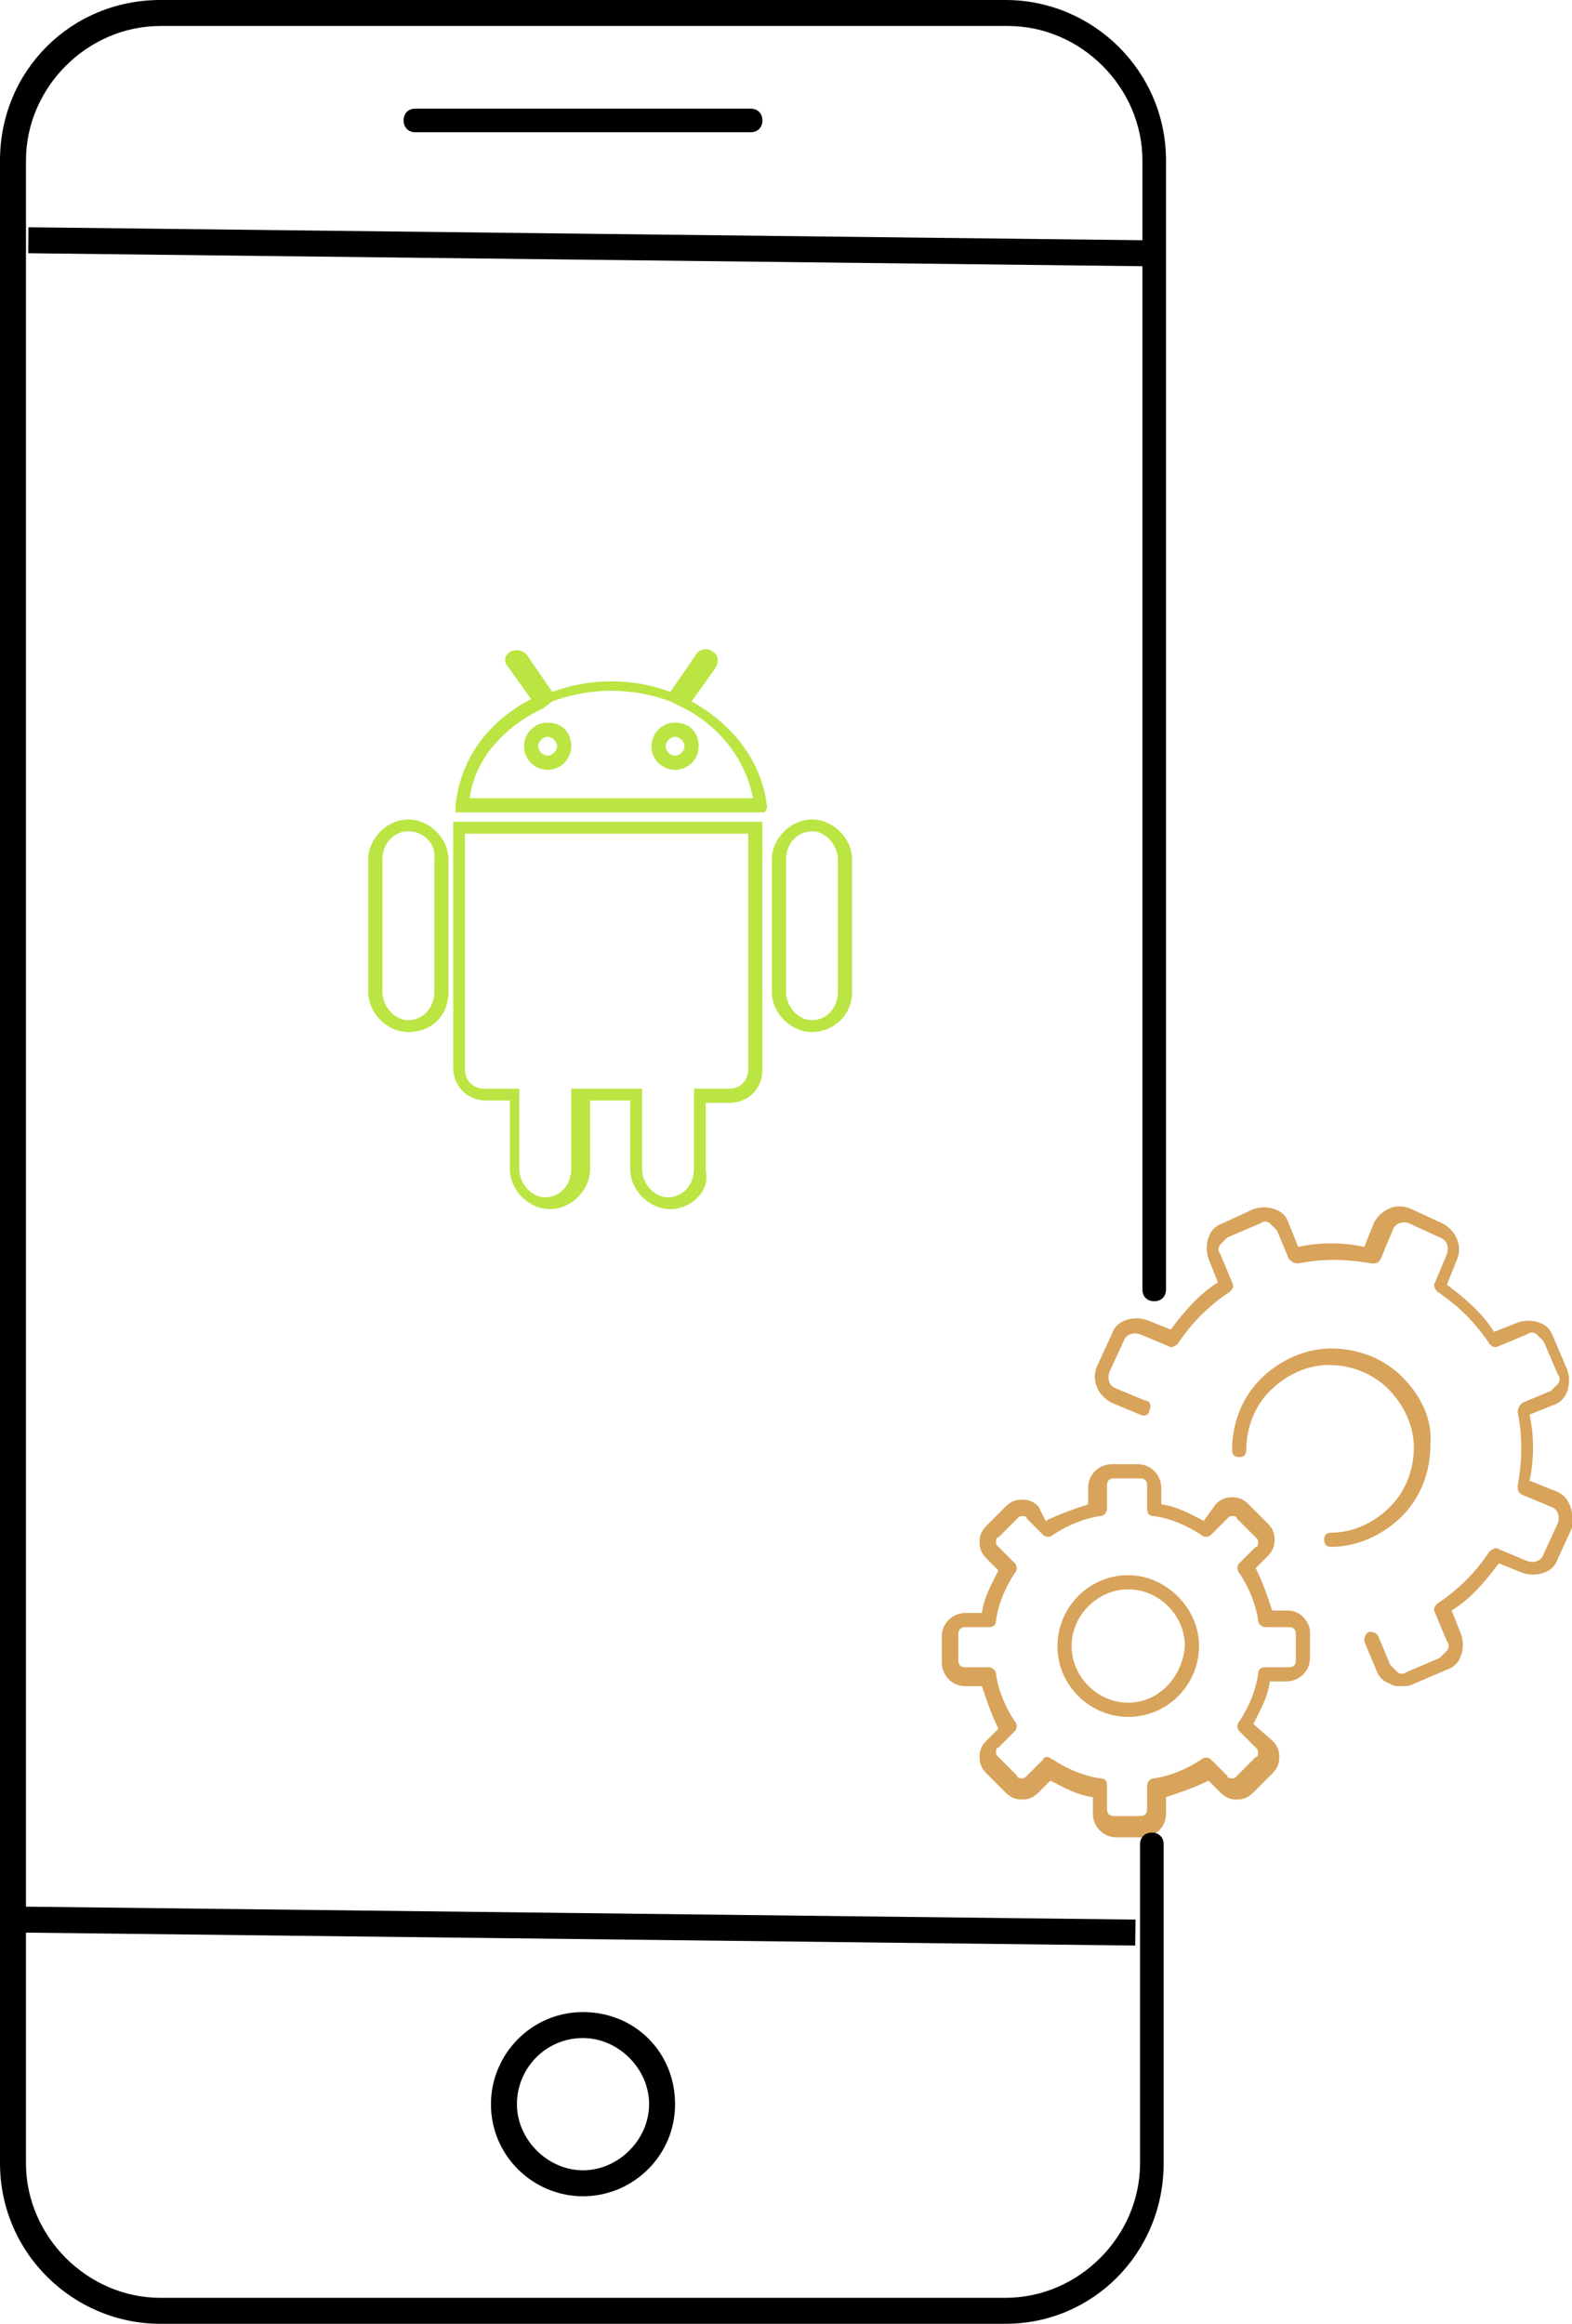
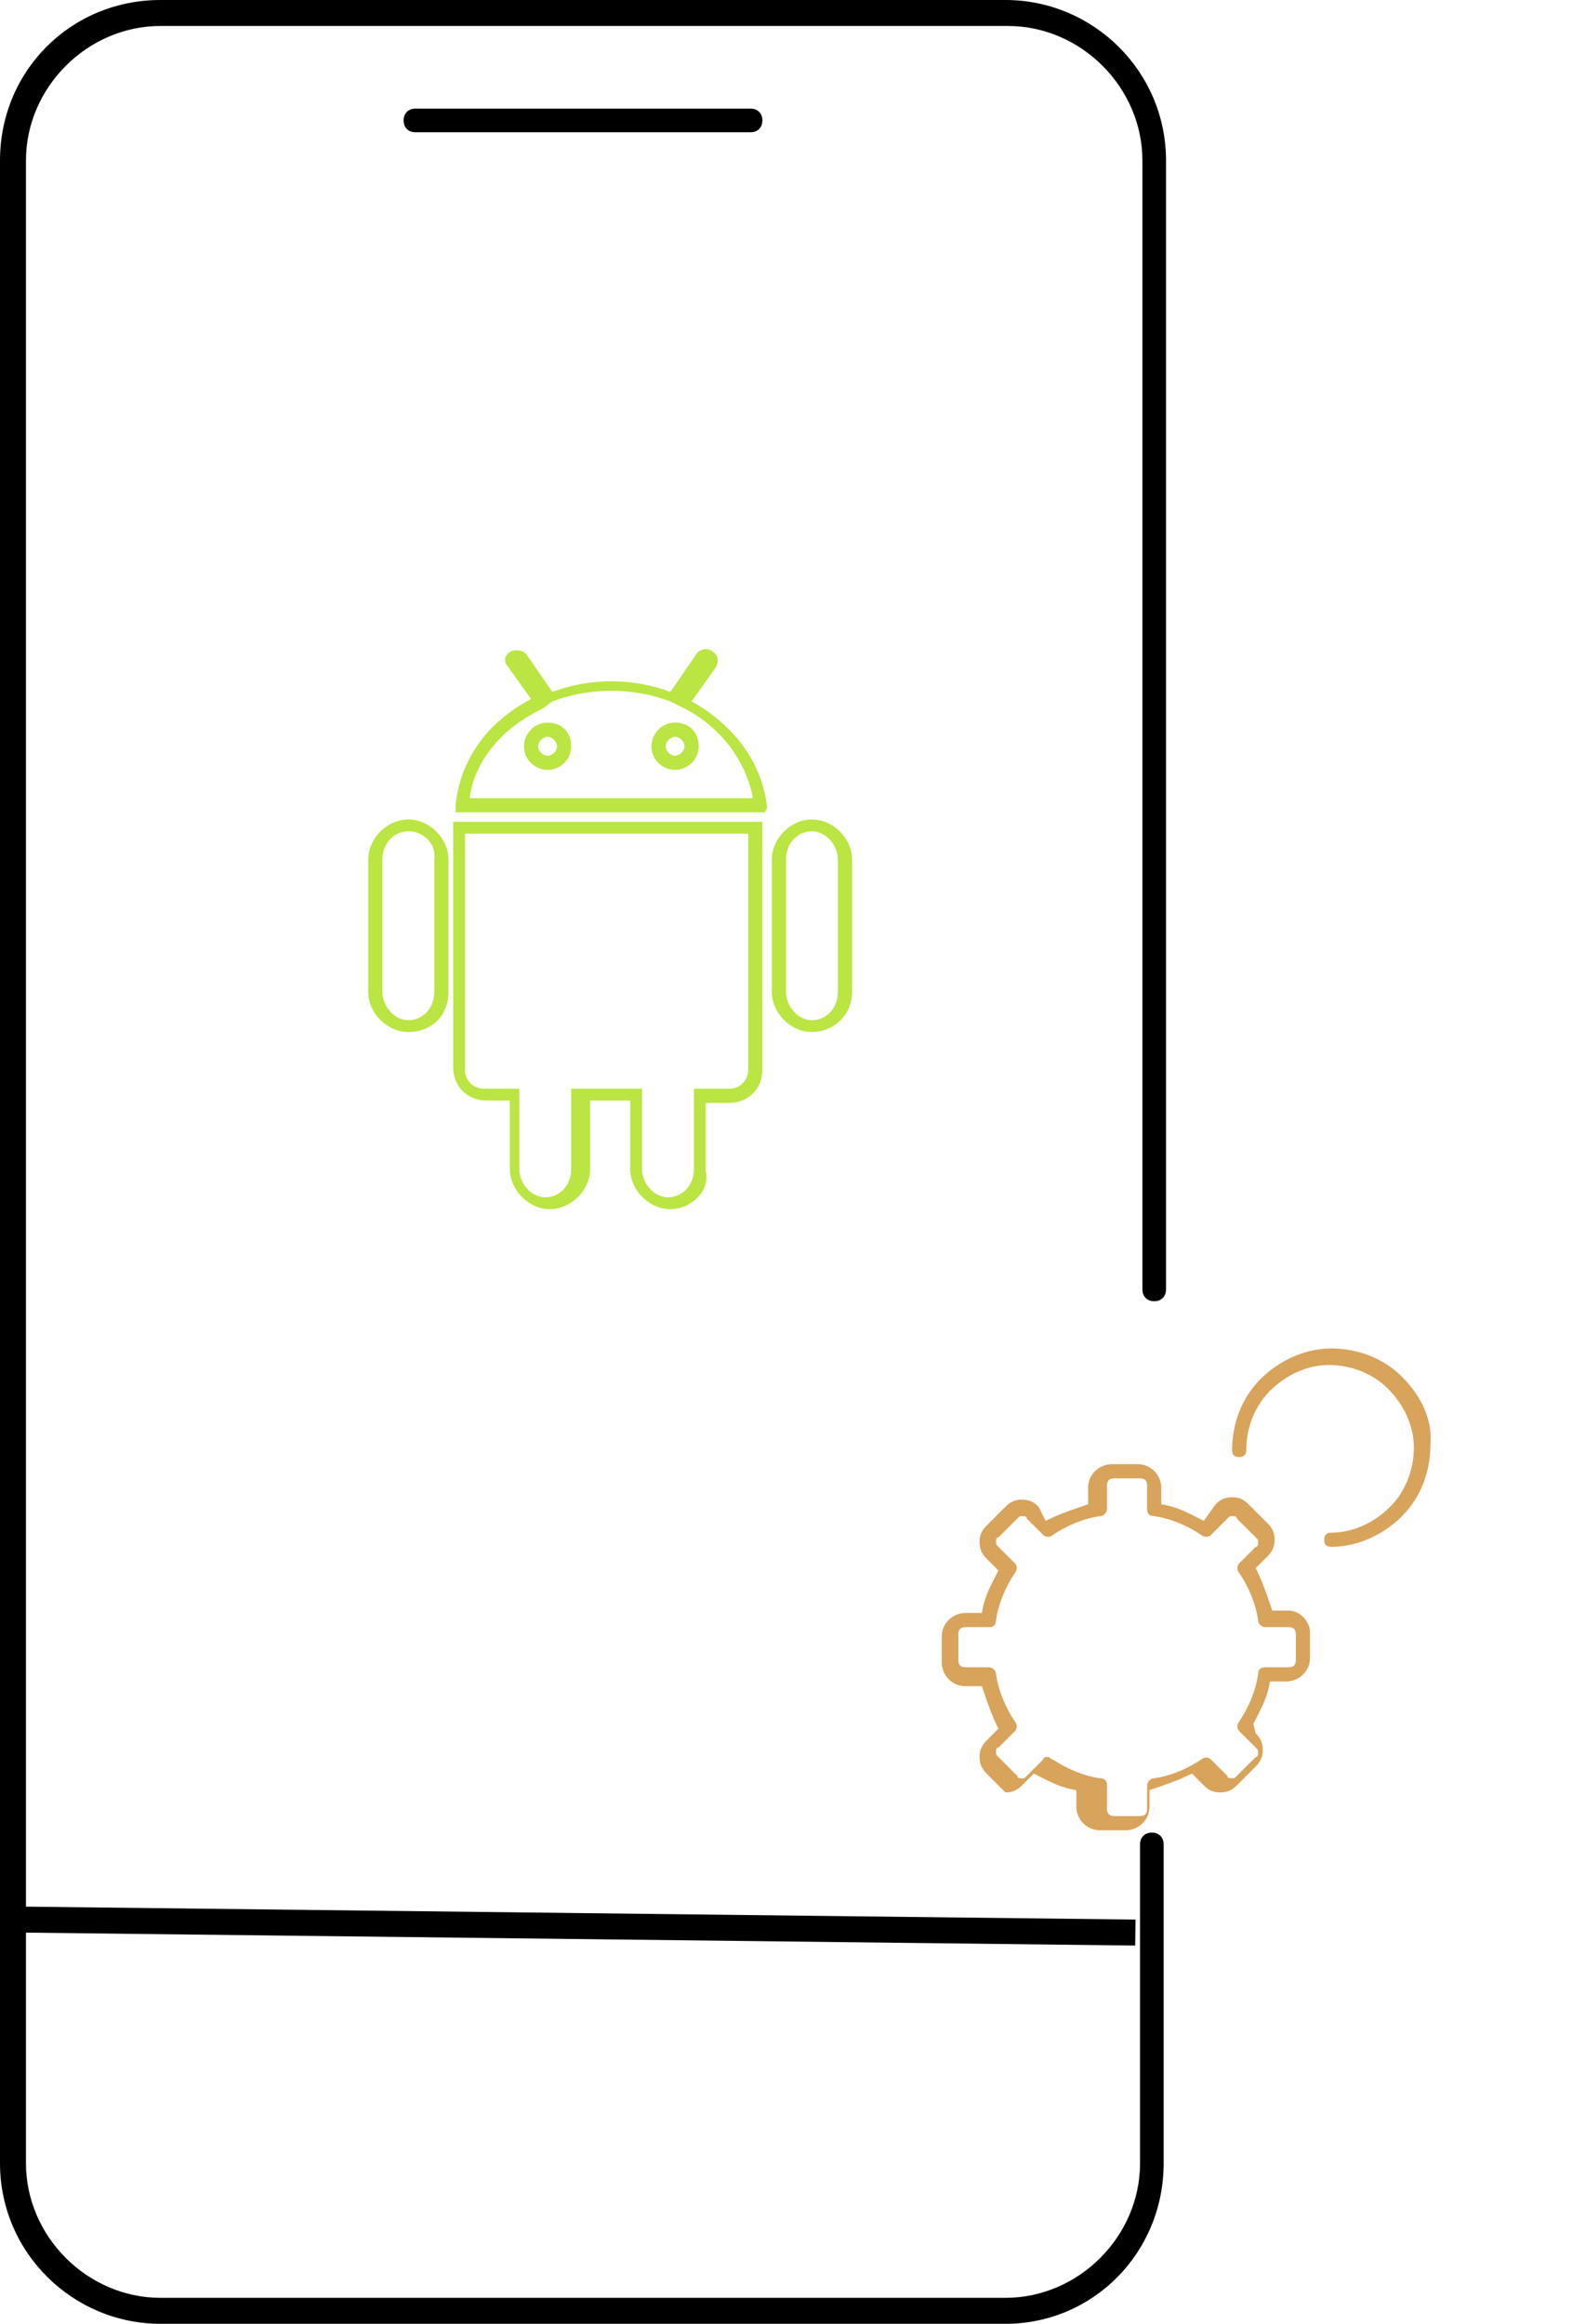
<svg xmlns="http://www.w3.org/2000/svg" version="1.1" id="Layer_1" x="0px" y="0px" viewBox="0 0 66.6 98.4" enable-background="new 0 0 66.6 98.4" xml:space="preserve">
  <g id="Layer_2" display="none">
</g>
  <g>
-     <rect x="1.2" y="9.9" transform="matrix(1 1.164838e-02 -1.164838e-02 1 0.123 -0.291)" width="47.7" height="1.1" />
    <rect x="0.4" y="81" transform="matrix(1 1.164838e-02 -1.164838e-02 1 0.951 -0.277)" width="47.7" height="1.1" />
    <path d="M31.8,5.6H17.6c-0.3,0-0.5-0.2-0.5-0.5s0.2-0.5,0.5-0.5h14.2c0.3,0,0.5,0.2,0.5,0.5S32.1,5.6,31.8,5.6z" />
-     <path d="M24.7,93c-2.1,0-3.9-1.7-3.9-3.9c0-2.1,1.7-3.9,3.9-3.9s3.9,1.7,3.9,3.9C28.6,91.3,26.8,93,24.7,93z M24.7,86.3   c-1.6,0-2.8,1.3-2.8,2.8s1.3,2.8,2.8,2.8s2.8-1.3,2.8-2.8S26.2,86.3,24.7,86.3z" />
    <g>
      <path fill="#BAE542" d="M34.4,43.7c-0.9,0-1.7-0.8-1.7-1.7v-5.6c0-0.9,0.8-1.7,1.7-1.7c0.9,0,1.7,0.8,1.7,1.7V42    C36.1,43,35.3,43.7,34.4,43.7z M34.4,35.2c-0.6,0-1.1,0.5-1.1,1.2V42c0,0.6,0.5,1.2,1.1,1.2c0.6,0,1.1-0.5,1.1-1.2v-5.6    C35.5,35.8,35,35.2,34.4,35.2z M17.3,43.7c-0.9,0-1.7-0.8-1.7-1.7v-5.6c0-0.9,0.8-1.7,1.7-1.7s1.7,0.8,1.7,1.7V42    C19,43,18.3,43.7,17.3,43.7z M17.3,35.2c-0.6,0-1.1,0.5-1.1,1.2V42c0,0.6,0.5,1.2,1.1,1.2s1.1-0.5,1.1-1.2v-5.6    C18.5,35.8,18,35.2,17.3,35.2z" />
      <path fill="#BAE542" d="M28.4,51.2c-0.9,0-1.7-0.8-1.7-1.7v-2.9h-1.7v2.9c0,0.9-0.8,1.7-1.7,1.7c-0.9,0-1.7-0.8-1.7-1.7v-2.9h-1    c-0.8,0-1.4-0.6-1.4-1.4V34.8h13.1v10.5c0,0.8-0.6,1.4-1.4,1.4h-1v2.9C30.1,50.4,29.3,51.2,28.4,51.2z M24.5,46.1h2.7v3.4    c0,0.6,0.5,1.2,1.1,1.2s1.1-0.5,1.1-1.2v-3.4h1.5c0.5,0,0.8-0.4,0.8-0.8v-10h-12v10c0,0.5,0.4,0.8,0.8,0.8h1.5v3.4    c0,0.6,0.5,1.2,1.1,1.2c0.6,0,1.1-0.5,1.1-1.2V46.1z" />
      <path fill="#BAE542" d="M32.4,34.4H19.3l0-0.3c0.2-1.9,1.3-3.5,3.2-4.5l-1-1.4c-0.1-0.1-0.1-0.2-0.1-0.3c0-0.1,0.1-0.2,0.2-0.3    c0.2-0.1,0.5-0.1,0.7,0.1l1.1,1.6c1.6-0.6,3.4-0.6,5,0l1.1-1.6c0.1-0.2,0.5-0.3,0.7-0.1c0.2,0.1,0.3,0.4,0.1,0.7l-1,1.4    c1.8,1,3,2.6,3.2,4.5L32.4,34.4z M19.9,33.8h12c-0.3-1.6-1.4-3.1-3.1-3.9l-0.4-0.2c-1.6-0.6-3.4-0.6-5,0L23,30    C21.3,30.8,20.1,32.2,19.9,33.8z M28.6,32.6c-0.5,0-1-0.4-1-1c0-0.5,0.4-1,1-1s1,0.4,1,1C29.6,32.2,29.1,32.6,28.6,32.6z     M28.6,31.2c-0.2,0-0.4,0.2-0.4,0.4c0,0.2,0.2,0.4,0.4,0.4c0.2,0,0.4-0.2,0.4-0.4C29,31.4,28.8,31.2,28.6,31.2z M23.2,32.6    c-0.5,0-1-0.4-1-1c0-0.5,0.4-1,1-1s1,0.4,1,1C24.2,32.2,23.7,32.6,23.2,32.6z M23.2,31.2c-0.2,0-0.4,0.2-0.4,0.4    c0,0.2,0.2,0.4,0.4,0.4c0.2,0,0.4-0.2,0.4-0.4C23.6,31.4,23.4,31.2,23.2,31.2z" />
    </g>
    <g>
-       <path fill="#D8A35B" d="M47.8,66.7c-1.7,0-3,1.4-3,3c0,1.7,1.4,3,3,3c1.7,0,3-1.4,3-3S49.4,66.7,47.8,66.7L47.8,66.7z M47.8,72.1    c-1.3,0-2.4-1.1-2.4-2.4c0-1.3,1.1-2.4,2.4-2.4c1.3,0,2.4,1.1,2.4,2.4C50.1,71,49.1,72.1,47.8,72.1L47.8,72.1z M47.8,72.1" />
-       <path fill="#D8A35B" d="M54.6,68.2h-0.7c-0.2-0.6-0.4-1.2-0.7-1.8l0.5-0.5c0.2-0.2,0.3-0.4,0.3-0.7c0-0.3-0.1-0.5-0.3-0.7    l-0.8-0.8c-0.2-0.2-0.4-0.3-0.7-0.3s-0.5,0.1-0.7,0.3L51,64.4c-0.6-0.3-1.1-0.6-1.8-0.7v-0.7c0-0.5-0.4-1-1-1h-1.1    c-0.5,0-1,0.4-1,1v0.7c-0.6,0.2-1.2,0.4-1.8,0.7L44,63.8c-0.2-0.2-0.4-0.3-0.7-0.3c-0.3,0-0.5,0.1-0.7,0.3l-0.8,0.8    c-0.2,0.2-0.3,0.4-0.3,0.7c0,0.3,0.1,0.5,0.3,0.7l0.5,0.5c-0.3,0.6-0.6,1.1-0.7,1.8h-0.7c-0.5,0-1,0.4-1,1v1.1c0,0.5,0.4,1,1,1    h0.7c0.2,0.6,0.4,1.2,0.7,1.8l-0.5,0.5c-0.2,0.2-0.3,0.4-0.3,0.7c0,0.3,0.1,0.5,0.3,0.7l0.8,0.8c0.2,0.2,0.4,0.3,0.7,0.3    c0.3,0,0.5-0.1,0.7-0.3l0.5-0.5c0.6,0.3,1.1,0.6,1.8,0.7v0.7c0,0.5,0.4,1,1,1h1.1c0.5,0,1-0.4,1-1v-0.7c0.6-0.2,1.2-0.4,1.8-0.7    l0.5,0.5c0.2,0.2,0.4,0.3,0.7,0.3c0.3,0,0.5-0.1,0.7-0.3l0.8-0.8c0.2-0.2,0.3-0.4,0.3-0.7c0-0.3-0.1-0.5-0.3-0.7L53.1,73    c0.3-0.6,0.6-1.1,0.7-1.8h0.7c0.5,0,1-0.4,1-1v-1.1C55.5,68.7,55.1,68.2,54.6,68.2L54.6,68.2z M54.9,70.3c0,0.2-0.1,0.3-0.3,0.3    h-1c-0.2,0-0.3,0.1-0.3,0.3c-0.1,0.7-0.4,1.4-0.8,2c-0.1,0.1-0.1,0.3,0,0.4l0.7,0.7c0.1,0.1,0.1,0.1,0.1,0.2c0,0.1,0,0.2-0.1,0.2    l-0.8,0.8c-0.1,0.1-0.1,0.1-0.2,0.1c-0.1,0-0.2,0-0.2-0.1l-0.7-0.7c-0.1-0.1-0.3-0.1-0.4,0c-0.6,0.4-1.3,0.7-2,0.8    c-0.2,0-0.3,0.2-0.3,0.3v1c0,0.2-0.1,0.3-0.3,0.3h-1.1c-0.2,0-0.3-0.1-0.3-0.3v-1c0-0.2-0.1-0.3-0.3-0.3c-0.7-0.1-1.4-0.4-2-0.8    c-0.1,0-0.1-0.1-0.2-0.1c-0.1,0-0.2,0-0.2,0.1l-0.7,0.7c-0.1,0.1-0.1,0.1-0.2,0.1c-0.1,0-0.2,0-0.2-0.1l-0.8-0.8    c-0.1-0.1-0.1-0.1-0.1-0.2c0-0.1,0-0.2,0.1-0.2l0.7-0.7c0.1-0.1,0.1-0.3,0-0.4c-0.4-0.6-0.7-1.3-0.8-2c0-0.2-0.2-0.3-0.3-0.3h-1    c-0.2,0-0.3-0.1-0.3-0.3v-1.1h0c0-0.2,0.1-0.3,0.3-0.3h1c0.2,0,0.3-0.1,0.3-0.3c0.1-0.7,0.4-1.4,0.8-2c0.1-0.1,0.1-0.3,0-0.4    l-0.7-0.7c-0.1-0.1-0.1-0.1-0.1-0.2c0-0.1,0-0.2,0.1-0.2l0.8-0.8c0.1-0.1,0.1-0.1,0.2-0.1c0.1,0,0.2,0,0.2,0.1l0.7,0.7    c0.1,0.1,0.3,0.1,0.4,0c0.6-0.4,1.3-0.7,2-0.8c0.2,0,0.3-0.2,0.3-0.3v-1c0-0.2,0.1-0.3,0.3-0.3h1.1c0.2,0,0.3,0.1,0.3,0.3v1    c0,0.2,0.1,0.3,0.3,0.3c0.7,0.1,1.4,0.4,2,0.8c0.1,0.1,0.3,0.1,0.4,0l0.7-0.7c0.1-0.1,0.1-0.1,0.2-0.1c0.1,0,0.2,0,0.2,0.1    l0.8,0.8c0.1,0.1,0.1,0.1,0.1,0.2c0,0.1,0,0.2-0.1,0.2l-0.7,0.7c-0.1,0.1-0.1,0.3,0,0.4c0.4,0.6,0.7,1.3,0.8,2    c0,0.2,0.2,0.3,0.3,0.3h1c0.2,0,0.3,0.1,0.3,0.3V70.3z M54.9,70.3" />
+       <path fill="#D8A35B" d="M54.6,68.2h-0.7c-0.2-0.6-0.4-1.2-0.7-1.8l0.5-0.5c0.2-0.2,0.3-0.4,0.3-0.7c0-0.3-0.1-0.5-0.3-0.7    l-0.8-0.8c-0.2-0.2-0.4-0.3-0.7-0.3s-0.5,0.1-0.7,0.3L51,64.4c-0.6-0.3-1.1-0.6-1.8-0.7v-0.7c0-0.5-0.4-1-1-1h-1.1    c-0.5,0-1,0.4-1,1v0.7c-0.6,0.2-1.2,0.4-1.8,0.7L44,63.8c-0.2-0.2-0.4-0.3-0.7-0.3c-0.3,0-0.5,0.1-0.7,0.3l-0.8,0.8    c-0.2,0.2-0.3,0.4-0.3,0.7c0,0.3,0.1,0.5,0.3,0.7l0.5,0.5c-0.3,0.6-0.6,1.1-0.7,1.8h-0.7c-0.5,0-1,0.4-1,1v1.1c0,0.5,0.4,1,1,1    h0.7c0.2,0.6,0.4,1.2,0.7,1.8l-0.5,0.5c-0.2,0.2-0.3,0.4-0.3,0.7c0,0.3,0.1,0.5,0.3,0.7l0.8,0.8c0.3,0,0.5-0.1,0.7-0.3l0.5-0.5c0.6,0.3,1.1,0.6,1.8,0.7v0.7c0,0.5,0.4,1,1,1h1.1c0.5,0,1-0.4,1-1v-0.7c0.6-0.2,1.2-0.4,1.8-0.7    l0.5,0.5c0.2,0.2,0.4,0.3,0.7,0.3c0.3,0,0.5-0.1,0.7-0.3l0.8-0.8c0.2-0.2,0.3-0.4,0.3-0.7c0-0.3-0.1-0.5-0.3-0.7L53.1,73    c0.3-0.6,0.6-1.1,0.7-1.8h0.7c0.5,0,1-0.4,1-1v-1.1C55.5,68.7,55.1,68.2,54.6,68.2L54.6,68.2z M54.9,70.3c0,0.2-0.1,0.3-0.3,0.3    h-1c-0.2,0-0.3,0.1-0.3,0.3c-0.1,0.7-0.4,1.4-0.8,2c-0.1,0.1-0.1,0.3,0,0.4l0.7,0.7c0.1,0.1,0.1,0.1,0.1,0.2c0,0.1,0,0.2-0.1,0.2    l-0.8,0.8c-0.1,0.1-0.1,0.1-0.2,0.1c-0.1,0-0.2,0-0.2-0.1l-0.7-0.7c-0.1-0.1-0.3-0.1-0.4,0c-0.6,0.4-1.3,0.7-2,0.8    c-0.2,0-0.3,0.2-0.3,0.3v1c0,0.2-0.1,0.3-0.3,0.3h-1.1c-0.2,0-0.3-0.1-0.3-0.3v-1c0-0.2-0.1-0.3-0.3-0.3c-0.7-0.1-1.4-0.4-2-0.8    c-0.1,0-0.1-0.1-0.2-0.1c-0.1,0-0.2,0-0.2,0.1l-0.7,0.7c-0.1,0.1-0.1,0.1-0.2,0.1c-0.1,0-0.2,0-0.2-0.1l-0.8-0.8    c-0.1-0.1-0.1-0.1-0.1-0.2c0-0.1,0-0.2,0.1-0.2l0.7-0.7c0.1-0.1,0.1-0.3,0-0.4c-0.4-0.6-0.7-1.3-0.8-2c0-0.2-0.2-0.3-0.3-0.3h-1    c-0.2,0-0.3-0.1-0.3-0.3v-1.1h0c0-0.2,0.1-0.3,0.3-0.3h1c0.2,0,0.3-0.1,0.3-0.3c0.1-0.7,0.4-1.4,0.8-2c0.1-0.1,0.1-0.3,0-0.4    l-0.7-0.7c-0.1-0.1-0.1-0.1-0.1-0.2c0-0.1,0-0.2,0.1-0.2l0.8-0.8c0.1-0.1,0.1-0.1,0.2-0.1c0.1,0,0.2,0,0.2,0.1l0.7,0.7    c0.1,0.1,0.3,0.1,0.4,0c0.6-0.4,1.3-0.7,2-0.8c0.2,0,0.3-0.2,0.3-0.3v-1c0-0.2,0.1-0.3,0.3-0.3h1.1c0.2,0,0.3,0.1,0.3,0.3v1    c0,0.2,0.1,0.3,0.3,0.3c0.7,0.1,1.4,0.4,2,0.8c0.1,0.1,0.3,0.1,0.4,0l0.7-0.7c0.1-0.1,0.1-0.1,0.2-0.1c0.1,0,0.2,0,0.2,0.1    l0.8,0.8c0.1,0.1,0.1,0.1,0.1,0.2c0,0.1,0,0.2-0.1,0.2l-0.7,0.7c-0.1,0.1-0.1,0.3,0,0.4c0.4,0.6,0.7,1.3,0.8,2    c0,0.2,0.2,0.3,0.3,0.3h1c0.2,0,0.3,0.1,0.3,0.3V70.3z M54.9,70.3" />
    </g>
    <path d="M42.6,98.4H6.8c-3.7,0-6.8-3-6.8-6.8V6.8C0,3,3,0,6.8,0h35.8c3.7,0,6.8,3,6.8,6.8v47.8c0,0.3-0.2,0.5-0.5,0.5   c-0.3,0-0.5-0.2-0.5-0.5V6.8c0-3.1-2.6-5.7-5.7-5.7H6.8c-3.1,0-5.7,2.6-5.7,5.7v84.8c0,3.1,2.6,5.7,5.7,5.7h35.8   c3.1,0,5.7-2.6,5.7-5.7V78.1c0-0.3,0.2-0.5,0.5-0.5c0.3,0,0.5,0.2,0.5,0.5v13.5C49.3,95.4,46.3,98.4,42.6,98.4z" />
    <path fill="#D8A35B" d="M59.4,58.3c-0.8-0.8-1.9-1.2-3-1.2c-1.1,0-2.2,0.5-3,1.3c-0.8,0.8-1.2,1.9-1.2,3c0,0.2,0.1,0.3,0.3,0.3   s0.3-0.1,0.3-0.3c0-1,0.4-1.9,1-2.5c0.7-0.7,1.6-1.1,2.5-1.1c1,0,1.9,0.4,2.5,1c0.7,0.7,1.1,1.6,1.1,2.5c0,1-0.4,1.9-1,2.5   c-0.7,0.7-1.6,1.1-2.5,1.1c-0.2,0-0.3,0.1-0.3,0.3c0,0.2,0.1,0.3,0.3,0.3c1.1,0,2.2-0.5,3-1.3c0.8-0.8,1.2-1.9,1.2-3   C60.7,60.1,60.2,59.1,59.4,58.3L59.4,58.3z M59.4,58.3" />
-     <path fill="#D8A35B" d="M65.8,63.1l-1-0.4c0.2-0.9,0.2-1.9,0-2.8l1-0.4c0.3-0.1,0.5-0.3,0.6-0.6c0.1-0.3,0.1-0.6,0-0.9l-0.6-1.4   c-0.1-0.3-0.3-0.5-0.6-0.6c-0.3-0.1-0.6-0.1-0.9,0l-1,0.4c-0.5-0.8-1.2-1.4-2-2l0.4-1c0.3-0.6,0-1.3-0.6-1.6l-1.3-0.6   c-0.6-0.3-1.3,0-1.6,0.6l-0.4,1c-0.9-0.2-1.9-0.2-2.8,0l-0.4-1c-0.1-0.3-0.3-0.5-0.6-0.6c-0.3-0.1-0.6-0.1-0.9,0l-1.3,0.6   c-0.3,0.1-0.5,0.3-0.6,0.6c-0.1,0.3-0.1,0.6,0,0.9l0.4,1c-0.8,0.5-1.4,1.2-2,2l-1-0.4c-0.3-0.1-0.6-0.1-0.9,0   c-0.3,0.1-0.5,0.3-0.6,0.6l-0.6,1.3c-0.3,0.6,0,1.3,0.6,1.6l1.2,0.5c0.2,0.1,0.4,0,0.4-0.2c0.1-0.2,0-0.4-0.2-0.4l-1.2-0.5   c-0.3-0.1-0.4-0.4-0.3-0.7l0.6-1.3c0.1-0.3,0.4-0.4,0.7-0.3l1.2,0.5c0.1,0.1,0.3,0,0.4-0.1c0.6-0.9,1.3-1.6,2.2-2.2   c0.1-0.1,0.2-0.2,0.1-0.4l-0.5-1.2c-0.1-0.1-0.1-0.3,0-0.4c0.1-0.1,0.2-0.2,0.3-0.3l1.4-0.6c0.1-0.1,0.3-0.1,0.4,0   c0.1,0.1,0.2,0.2,0.3,0.3l0.5,1.2c0.1,0.1,0.2,0.2,0.4,0.2c1-0.2,2-0.2,3.1,0c0.2,0,0.3,0,0.4-0.2l0.5-1.2c0.1-0.3,0.4-0.4,0.7-0.3   l1.3,0.6c0.3,0.1,0.4,0.4,0.3,0.7l-0.5,1.2c-0.1,0.1,0,0.3,0.1,0.4c0.9,0.6,1.6,1.3,2.2,2.2c0.1,0.1,0.2,0.2,0.4,0.1l1.2-0.5   c0.1-0.1,0.3-0.1,0.4,0c0.1,0.1,0.2,0.2,0.3,0.3l0.6,1.4c0.1,0.1,0.1,0.3,0,0.4c-0.1,0.1-0.2,0.2-0.3,0.3l-1.2,0.5   c-0.1,0.1-0.2,0.2-0.2,0.4c0.2,1,0.2,2,0,3.1c0,0.2,0,0.3,0.2,0.4l1.2,0.5c0.3,0.1,0.4,0.4,0.3,0.7l-0.6,1.3   c-0.1,0.3-0.4,0.4-0.7,0.3l-1.2-0.5c-0.1-0.1-0.3,0-0.4,0.1c-0.6,0.9-1.3,1.6-2.2,2.2c-0.1,0.1-0.2,0.2-0.1,0.4l0.5,1.2   c0.1,0.1,0.1,0.3,0,0.4s-0.2,0.2-0.3,0.3l-1.4,0.6c-0.1,0.1-0.3,0.1-0.4,0c-0.1-0.1-0.2-0.2-0.3-0.3l-0.5-1.2   c-0.1-0.2-0.3-0.2-0.4-0.2c-0.2,0.1-0.2,0.3-0.2,0.4l0.5,1.2c0.1,0.3,0.3,0.5,0.6,0.6c0.1,0.1,0.3,0.1,0.5,0.1c0.2,0,0.3,0,0.5-0.1   l1.4-0.6c0.3-0.1,0.5-0.3,0.6-0.6c0.1-0.3,0.1-0.6,0-0.9l-0.4-1c0.8-0.5,1.4-1.2,2-2l1,0.4c0.3,0.1,0.6,0.1,0.9,0   c0.3-0.1,0.5-0.3,0.6-0.6l0.6-1.3C66.7,64,66.5,63.3,65.8,63.1L65.8,63.1z M65.8,63.1" />
  </g>
</svg>